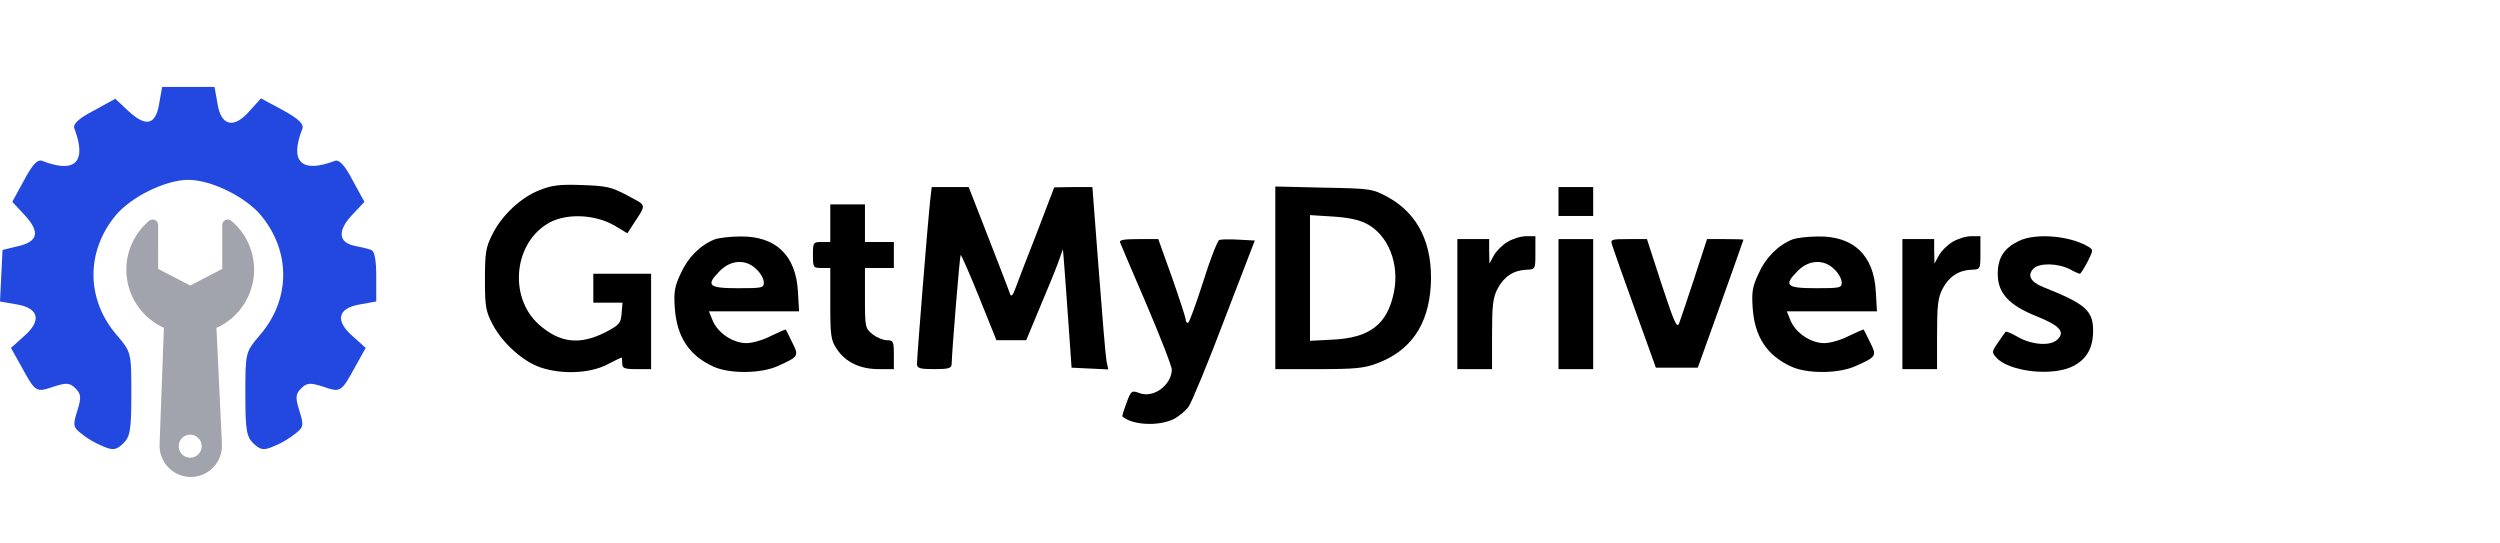
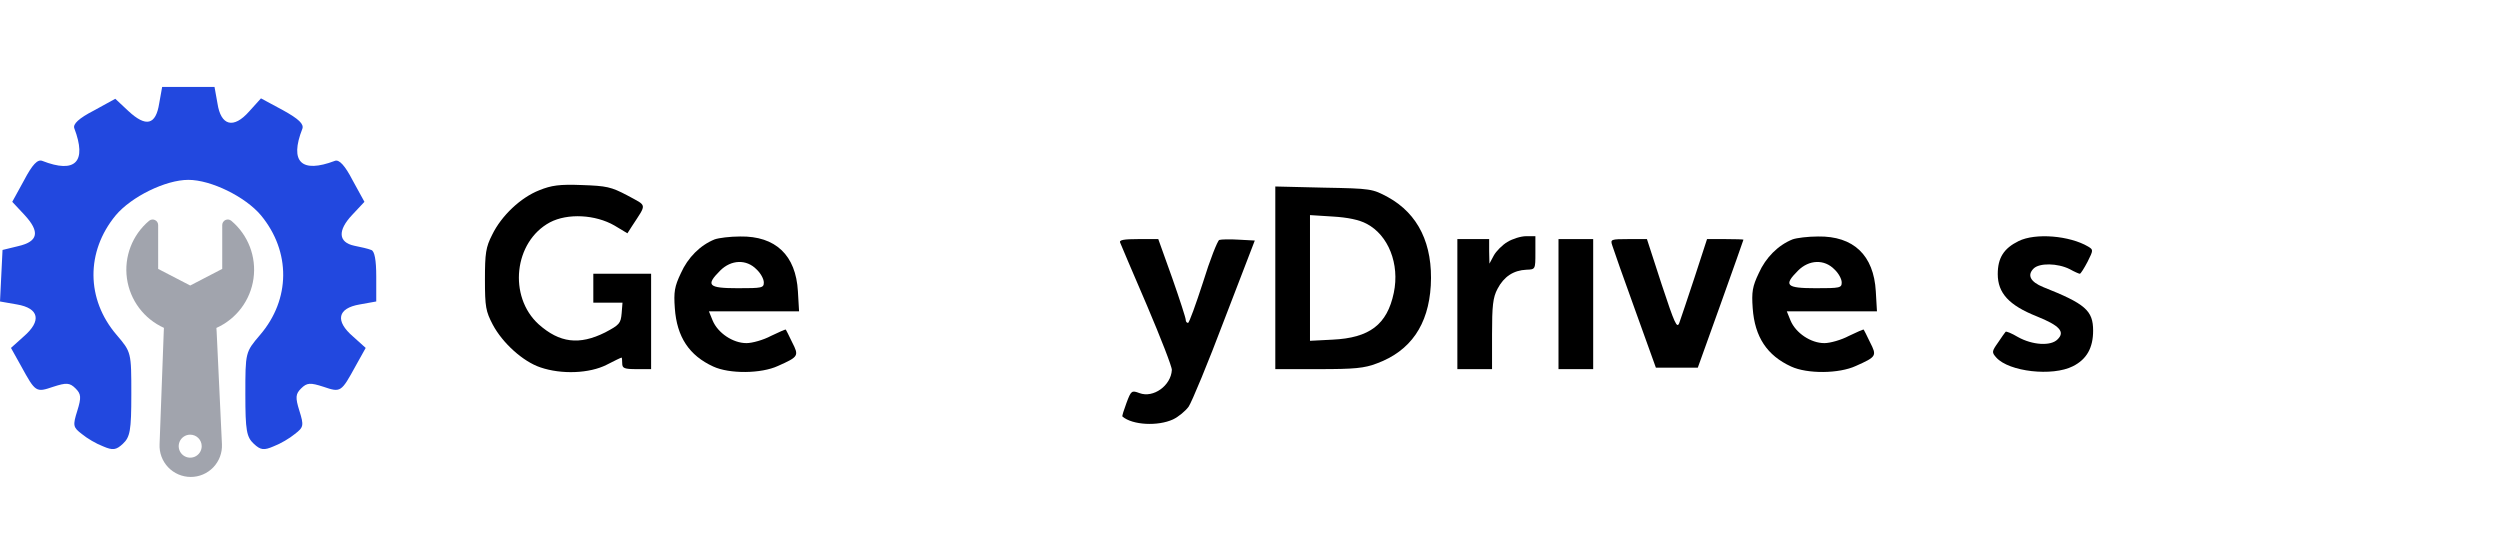
<svg xmlns="http://www.w3.org/2000/svg" width="230" height="50" viewBox="0 0 230 50" fill="none">
  <path d="M49.614 17.503C47.912 18.168 46.131 19.842 45.28 21.597C44.695 22.74 44.615 23.299 44.615 25.718C44.615 28.244 44.695 28.642 45.333 29.865C46.237 31.567 48.125 33.268 49.72 33.8C51.661 34.465 54.239 34.358 55.808 33.561C56.526 33.189 57.137 32.896 57.191 32.896C57.217 32.896 57.244 33.135 57.244 33.428C57.244 33.88 57.43 33.96 58.573 33.96H59.902V29.573V25.186H57.244H54.585V26.515V27.845H55.941H57.27L57.191 28.828C57.111 29.759 56.978 29.892 55.675 30.583C53.282 31.779 51.475 31.54 49.56 29.839C46.742 27.287 47.274 22.235 50.597 20.454C52.219 19.603 54.771 19.736 56.526 20.746L57.722 21.464L58.148 20.799C59.53 18.673 59.557 18.992 57.722 17.981C56.207 17.184 55.808 17.104 53.522 17.024C51.475 16.945 50.73 17.051 49.614 17.503Z" fill="black" />
-   <path d="M85.558 18.593C85.372 20.268 84.362 32.816 84.362 33.481C84.362 33.88 84.627 33.96 85.957 33.96C87.286 33.96 87.552 33.88 87.552 33.481C87.579 32.285 88.296 23.564 88.376 23.458C88.429 23.405 89.2 25.16 90.078 27.34L91.673 31.301H93.029H94.411L95.661 28.297C96.352 26.675 97.123 24.787 97.362 24.123L97.787 22.926L97.867 23.857C97.921 24.362 98.08 26.808 98.266 29.307L98.585 33.827L100.26 33.906L101.962 33.986L101.802 33.242C101.722 32.843 101.403 29.068 101.084 24.841L100.499 17.21H98.745L96.99 17.237L95.342 21.544C94.411 23.91 93.534 26.197 93.374 26.648C93.162 27.207 93.029 27.313 92.922 27.047C92.869 26.834 91.965 24.521 90.955 21.916L89.121 17.21H87.419H85.718L85.558 18.593Z" fill="black" />
  <path d="M117.328 25.558V33.96H121.316C124.613 33.96 125.517 33.88 126.687 33.428C129.771 32.285 131.419 29.892 131.632 26.276C131.844 22.474 130.488 19.683 127.697 18.141C126.261 17.37 126.155 17.343 121.795 17.264L117.328 17.157V25.558ZM125.729 20.587C127.723 21.624 128.787 24.282 128.229 26.941C127.617 29.865 125.995 31.088 122.592 31.248L120.519 31.354V25.585V19.789L122.619 19.922C123.975 20.002 125.038 20.215 125.729 20.587Z" fill="black" />
-   <path d="M143.382 18.54V19.869H144.978H146.573V18.54V17.21H144.978H143.382V18.54Z" fill="black" />
-   <path d="M76.386 20.534V22.262H75.588C74.817 22.262 74.791 22.315 74.791 23.458C74.791 24.601 74.817 24.654 75.588 24.654H76.386V27.951C76.386 30.902 76.439 31.301 76.997 32.125C77.795 33.322 79.124 33.96 80.852 33.96H82.235V32.63C82.235 31.407 82.182 31.301 81.597 31.301C81.251 31.301 80.666 31.062 80.267 30.743C79.603 30.211 79.576 30.105 79.576 27.419V24.654H80.905H82.235V23.458V22.262H80.905H79.576V20.534V18.805H77.981H76.386V20.534Z" fill="black" />
  <path d="M65.751 22.022C64.422 22.554 63.279 23.697 62.641 25.133C62.056 26.356 61.976 26.861 62.083 28.35C62.269 31.009 63.412 32.71 65.618 33.72C67.107 34.411 70.032 34.385 71.574 33.667C73.488 32.816 73.514 32.737 72.876 31.487C72.584 30.876 72.318 30.344 72.292 30.317C72.265 30.291 71.653 30.556 70.936 30.902C70.245 31.274 69.208 31.567 68.676 31.567C67.426 31.567 66.044 30.636 65.565 29.493L65.22 28.642H69.367H73.514L73.408 26.808C73.222 23.485 71.361 21.703 68.091 21.757C67.16 21.757 66.124 21.89 65.751 22.022ZM69.606 24.787C69.979 25.133 70.271 25.665 70.271 25.984C70.271 26.489 70.112 26.515 67.878 26.515C65.14 26.515 64.901 26.25 66.257 24.894C67.267 23.883 68.676 23.83 69.606 24.787Z" fill="black" />
  <path d="M138.677 22.262C138.225 22.528 137.64 23.113 137.427 23.511L137.028 24.256L137.002 23.113V21.996H135.54H134.077V27.978V33.96H135.673H137.268V30.769C137.268 28.137 137.347 27.366 137.773 26.569C138.358 25.452 139.235 24.867 140.431 24.814C141.256 24.787 141.256 24.787 141.256 23.245V21.73H140.405C139.926 21.73 139.155 21.969 138.677 22.262Z" fill="black" />
  <path d="M164.917 22.022C163.588 22.554 162.445 23.697 161.807 25.133C161.222 26.356 161.142 26.861 161.248 28.35C161.434 31.009 162.578 32.71 164.784 33.72C166.273 34.411 169.198 34.385 170.74 33.667C172.654 32.816 172.68 32.737 172.042 31.487C171.75 30.876 171.484 30.344 171.457 30.317C171.431 30.291 170.819 30.556 170.102 30.902C169.41 31.274 168.373 31.567 167.842 31.567C166.592 31.567 165.21 30.636 164.731 29.493L164.386 28.642H168.533H172.68L172.574 26.808C172.388 23.485 170.527 21.703 167.257 21.757C166.326 21.757 165.289 21.89 164.917 22.022ZM168.772 24.787C169.144 25.133 169.437 25.665 169.437 25.984C169.437 26.489 169.277 26.515 167.044 26.515C164.306 26.515 164.066 26.25 165.422 24.894C166.433 23.883 167.842 23.83 168.772 24.787Z" fill="black" />
-   <path d="M179.619 22.262C179.167 22.528 178.582 23.113 178.37 23.511L177.971 24.256L177.944 23.113V21.996H176.482H175.02V27.978V33.96H176.615H178.21V30.769C178.21 28.137 178.29 27.366 178.715 26.569C179.3 25.452 180.178 24.867 181.374 24.814C182.198 24.787 182.198 24.787 182.198 23.245V21.73H181.347C180.869 21.73 180.098 21.969 179.619 22.262Z" fill="black" />
  <path d="M185.707 22.182C184.352 22.847 183.793 23.724 183.793 25.213C183.793 26.967 184.83 28.084 187.356 29.094C189.483 29.945 190.014 30.53 189.297 31.221C188.685 31.859 186.984 31.753 185.654 31.009C185.069 30.663 184.564 30.45 184.511 30.53C184.458 30.583 184.139 31.035 183.82 31.514C183.235 32.338 183.235 32.418 183.66 32.896C184.83 34.199 188.818 34.651 190.706 33.694C191.982 33.056 192.567 31.992 192.567 30.424C192.567 28.563 191.849 27.951 187.967 26.409C186.798 25.931 186.478 25.319 187.09 24.708C187.622 24.176 189.297 24.203 190.413 24.761C190.839 25 191.264 25.186 191.344 25.186C191.423 25.186 191.743 24.681 192.062 24.07C192.593 23.006 192.593 22.98 192.115 22.687C190.413 21.677 187.249 21.411 185.707 22.182Z" fill="black" />
  <path d="M103.051 22.315C103.131 22.501 104.221 25.106 105.524 28.111C106.8 31.115 107.837 33.773 107.81 34.039C107.731 35.475 106.109 36.645 104.833 36.166C104.115 35.9 104.062 35.927 103.636 37.07C103.397 37.708 103.211 38.293 103.264 38.32C104.195 39.117 106.534 39.224 107.917 38.586C108.422 38.346 109.06 37.815 109.352 37.416C109.645 36.99 111.134 33.401 112.649 29.387L115.441 22.129L113.952 22.049C113.128 21.996 112.33 22.022 112.17 22.076C112.011 22.155 111.32 23.883 110.682 25.957C110.017 28.004 109.405 29.706 109.299 29.706C109.166 29.706 109.086 29.573 109.086 29.413C109.086 29.254 108.528 27.526 107.837 25.558L106.561 21.996H104.726C103.397 21.996 102.945 22.076 103.051 22.315Z" fill="black" />
  <path d="M143.382 27.978V33.96H144.978H146.573V27.978V21.996H144.978H143.382V27.978Z" fill="black" />
  <path d="M148.328 22.581C148.434 22.926 149.364 25.585 150.428 28.509L152.342 33.827H154.283H156.197L158.297 27.978C159.441 24.761 160.398 22.102 160.398 22.049C160.398 22.022 159.653 21.996 158.723 21.996H157.048L155.905 25.505C155.267 27.446 154.628 29.334 154.496 29.706C154.283 30.264 154.07 29.786 152.874 26.17L151.518 21.996H149.816C148.195 21.996 148.141 22.022 148.328 22.581Z" fill="black" />
  <path d="M14.646 9.515C14.336 11.496 13.442 11.73 11.81 10.214L10.606 9.088L8.625 10.176C7.265 10.875 6.682 11.419 6.838 11.807C8.003 14.876 6.954 16.003 3.885 14.799C3.458 14.643 2.991 15.11 2.214 16.586L1.127 18.567L2.253 19.771C3.691 21.326 3.535 22.219 1.671 22.646L0.233 22.996L0.117 25.366L0 27.736L1.554 28.008C3.613 28.357 3.846 29.523 2.176 30.96L1.01 32.009L1.942 33.68C3.263 36.089 3.302 36.127 4.895 35.584C6.099 35.195 6.41 35.195 6.954 35.739C7.459 36.244 7.498 36.555 7.11 37.798C6.682 39.158 6.721 39.313 7.537 39.935C8.003 40.323 8.858 40.828 9.479 41.061C10.373 41.45 10.684 41.411 11.305 40.828C11.966 40.207 12.082 39.624 12.082 36.283C12.082 32.398 12.082 32.398 10.723 30.805C7.925 27.541 7.887 23.151 10.645 19.81C12.082 18.101 15.229 16.547 17.327 16.547C19.425 16.547 22.572 18.101 24.009 19.81C26.768 23.151 26.729 27.541 23.932 30.805C22.572 32.398 22.572 32.398 22.572 36.283C22.572 39.624 22.688 40.207 23.349 40.828C23.97 41.411 24.281 41.45 25.175 41.061C25.796 40.828 26.651 40.323 27.117 39.935C27.933 39.313 27.972 39.158 27.545 37.798C27.156 36.555 27.195 36.244 27.7 35.739C28.244 35.195 28.555 35.195 29.759 35.584C31.352 36.127 31.391 36.089 32.712 33.68L33.644 32.009L32.479 30.96C30.808 29.523 31.041 28.357 33.1 28.008L34.615 27.736V25.444C34.615 23.928 34.46 23.074 34.149 22.996C33.877 22.88 33.178 22.724 32.595 22.608C31.119 22.297 31.041 21.209 32.401 19.771L33.528 18.567L32.44 16.586C31.74 15.226 31.197 14.643 30.808 14.799C27.739 15.964 26.612 14.915 27.817 11.846C27.972 11.419 27.506 10.953 26.029 10.137L24.009 9.049L22.922 10.253C21.484 11.885 20.319 11.574 20.008 9.515L19.736 8H17.327H14.918L14.646 9.515Z" fill="#2248DF" />
  <path d="M21.28 20.312C21.13 20.186 20.919 20.158 20.741 20.241C20.562 20.324 20.448 20.503 20.446 20.699L20.445 24.738L17.5 26.267L14.551 24.739L14.55 20.698C14.548 20.502 14.434 20.325 14.256 20.242C14.078 20.16 13.869 20.186 13.719 20.311C12.172 21.61 11.402 23.613 11.678 25.613C11.956 27.615 13.241 29.332 15.082 30.163C15.072 30.275 15.066 30.391 15.065 30.508L14.681 40.87C14.643 41.655 14.928 42.419 15.469 42.988C16.01 43.556 16.761 43.878 17.546 43.879C18.33 43.881 19.081 43.56 19.624 42.993C20.166 42.426 20.454 41.662 20.418 40.879L20.418 40.86L19.931 30.507C19.929 30.394 19.921 30.283 19.908 30.17C21.753 29.343 23.043 27.625 23.322 25.621C23.601 23.618 22.829 21.613 21.28 20.312ZM18.556 41.047C18.556 41.475 18.299 41.861 17.904 42.025C17.508 42.189 17.052 42.099 16.75 41.796C16.447 41.493 16.357 41.038 16.521 40.642C16.684 40.247 17.07 39.989 17.498 39.989C18.082 39.99 18.556 40.463 18.556 41.047Z" fill="#A1A4AD" />
</svg>